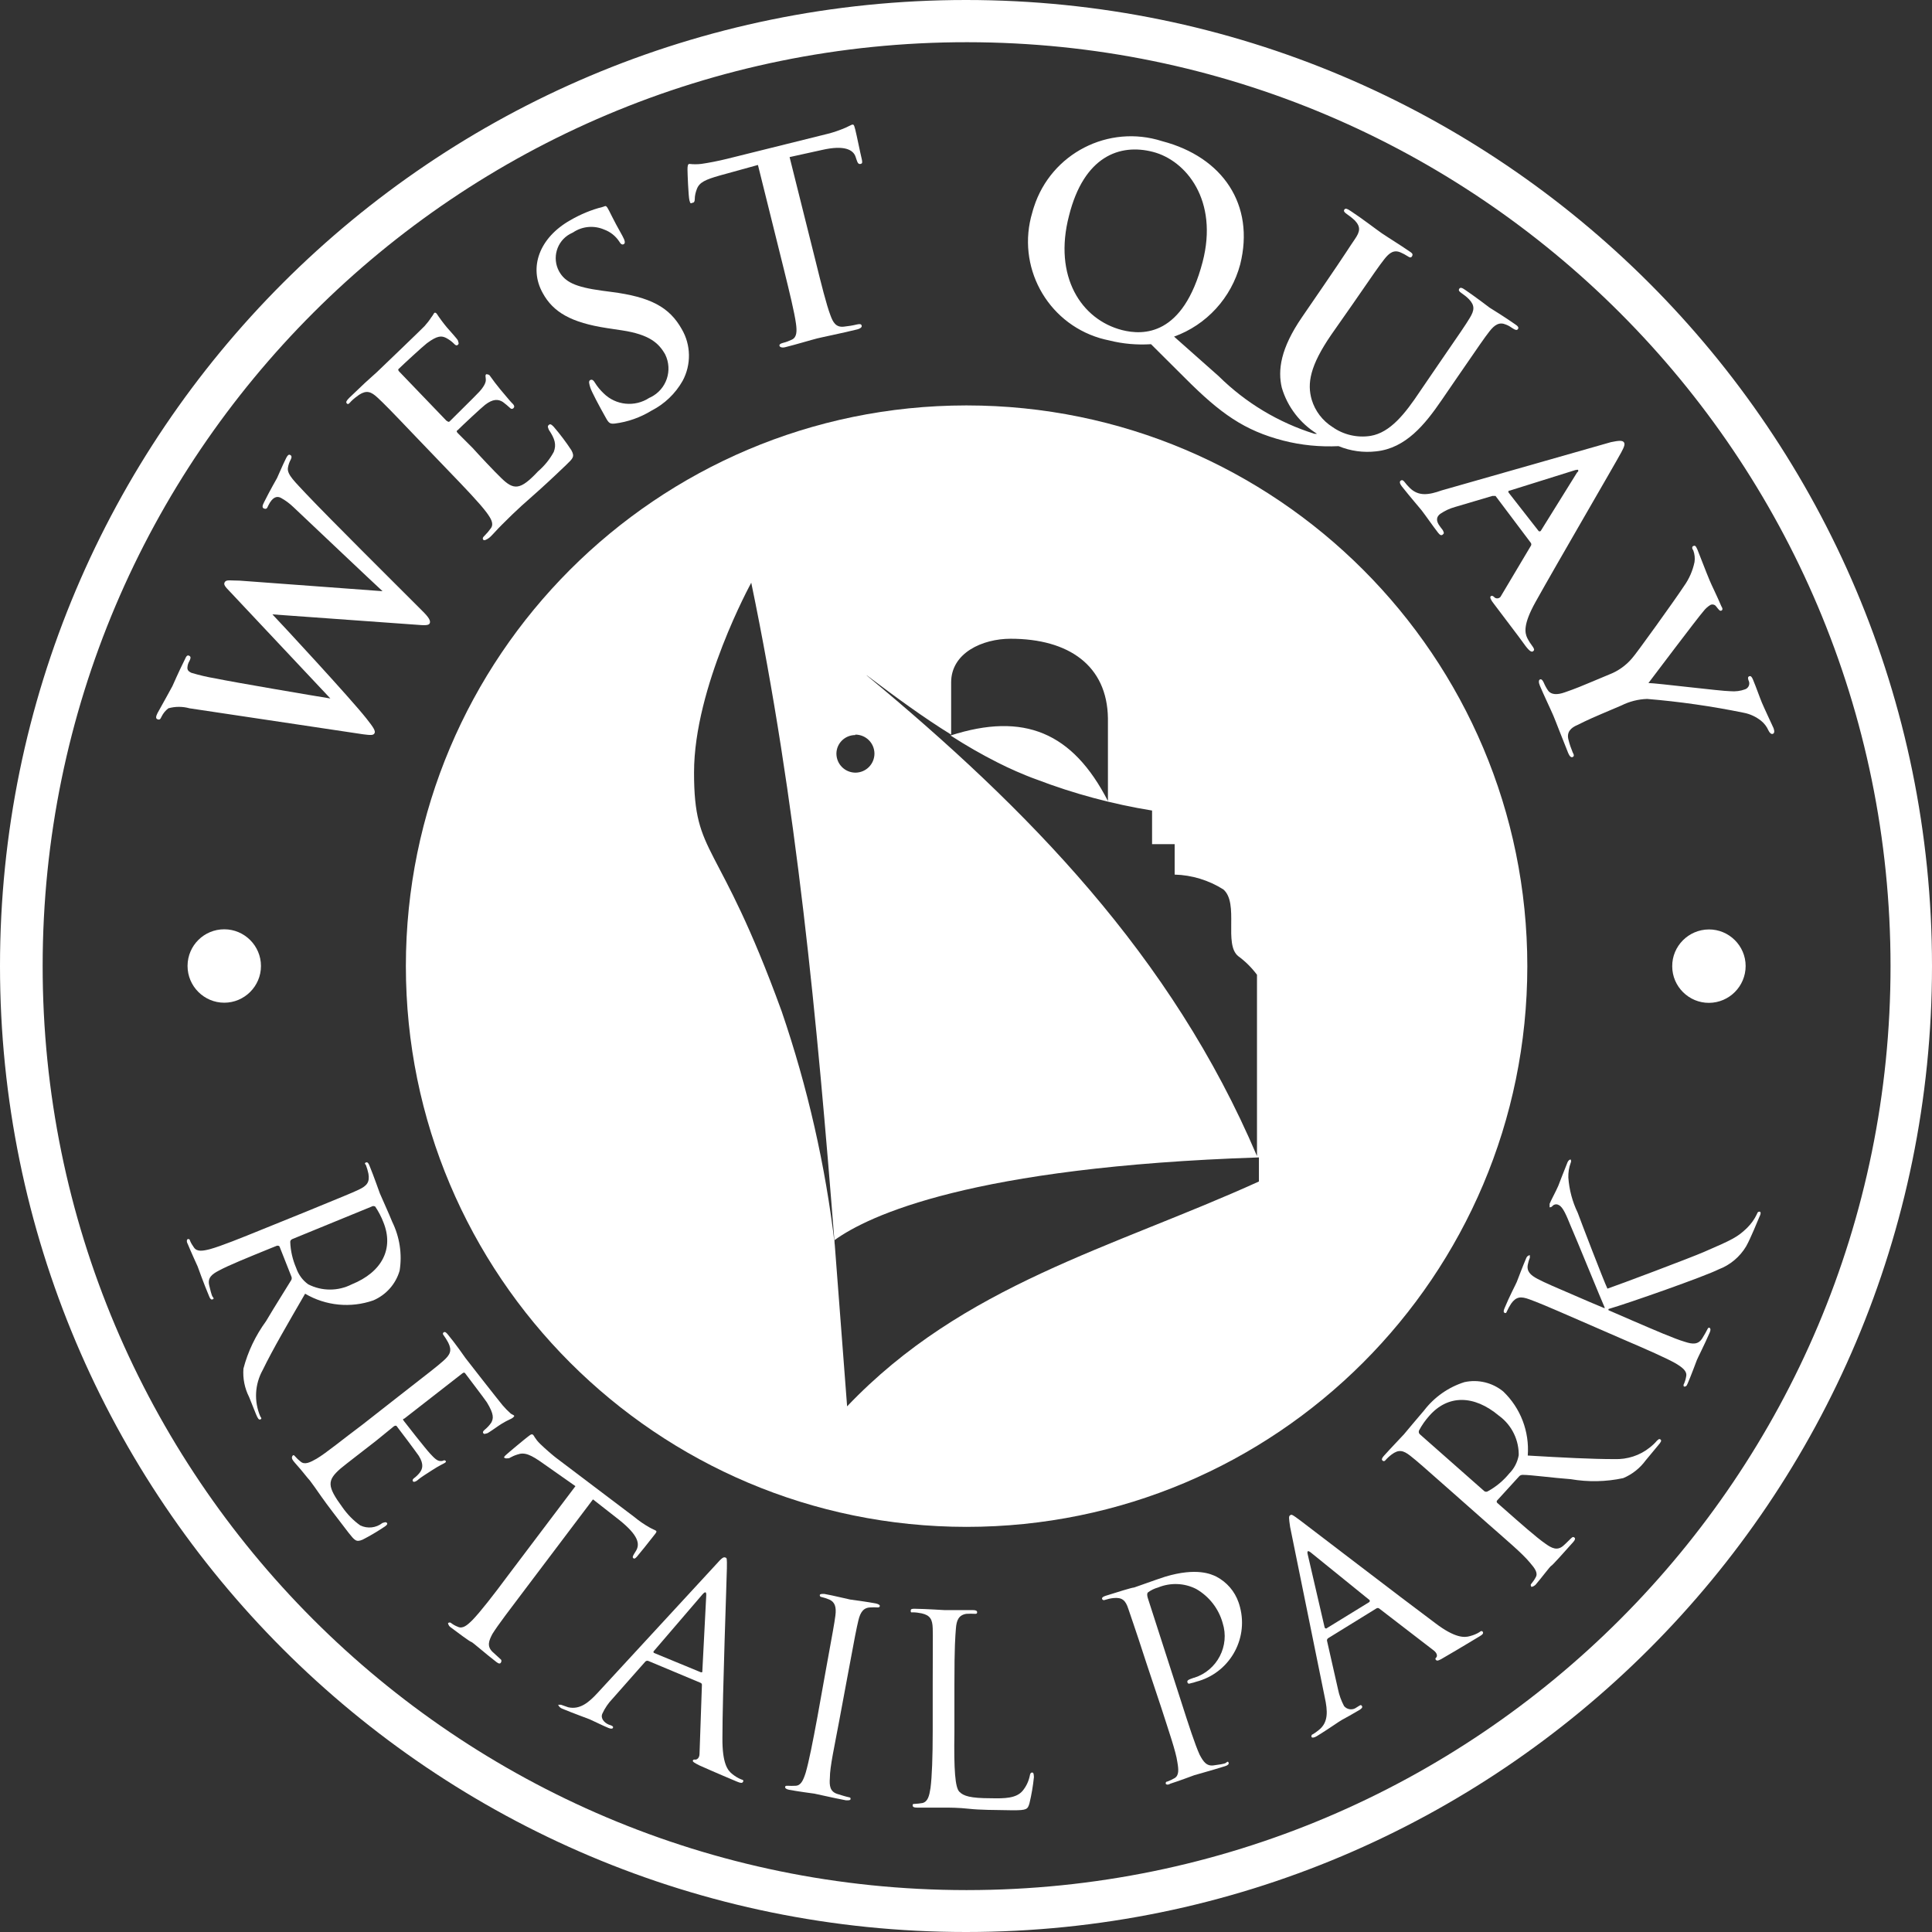
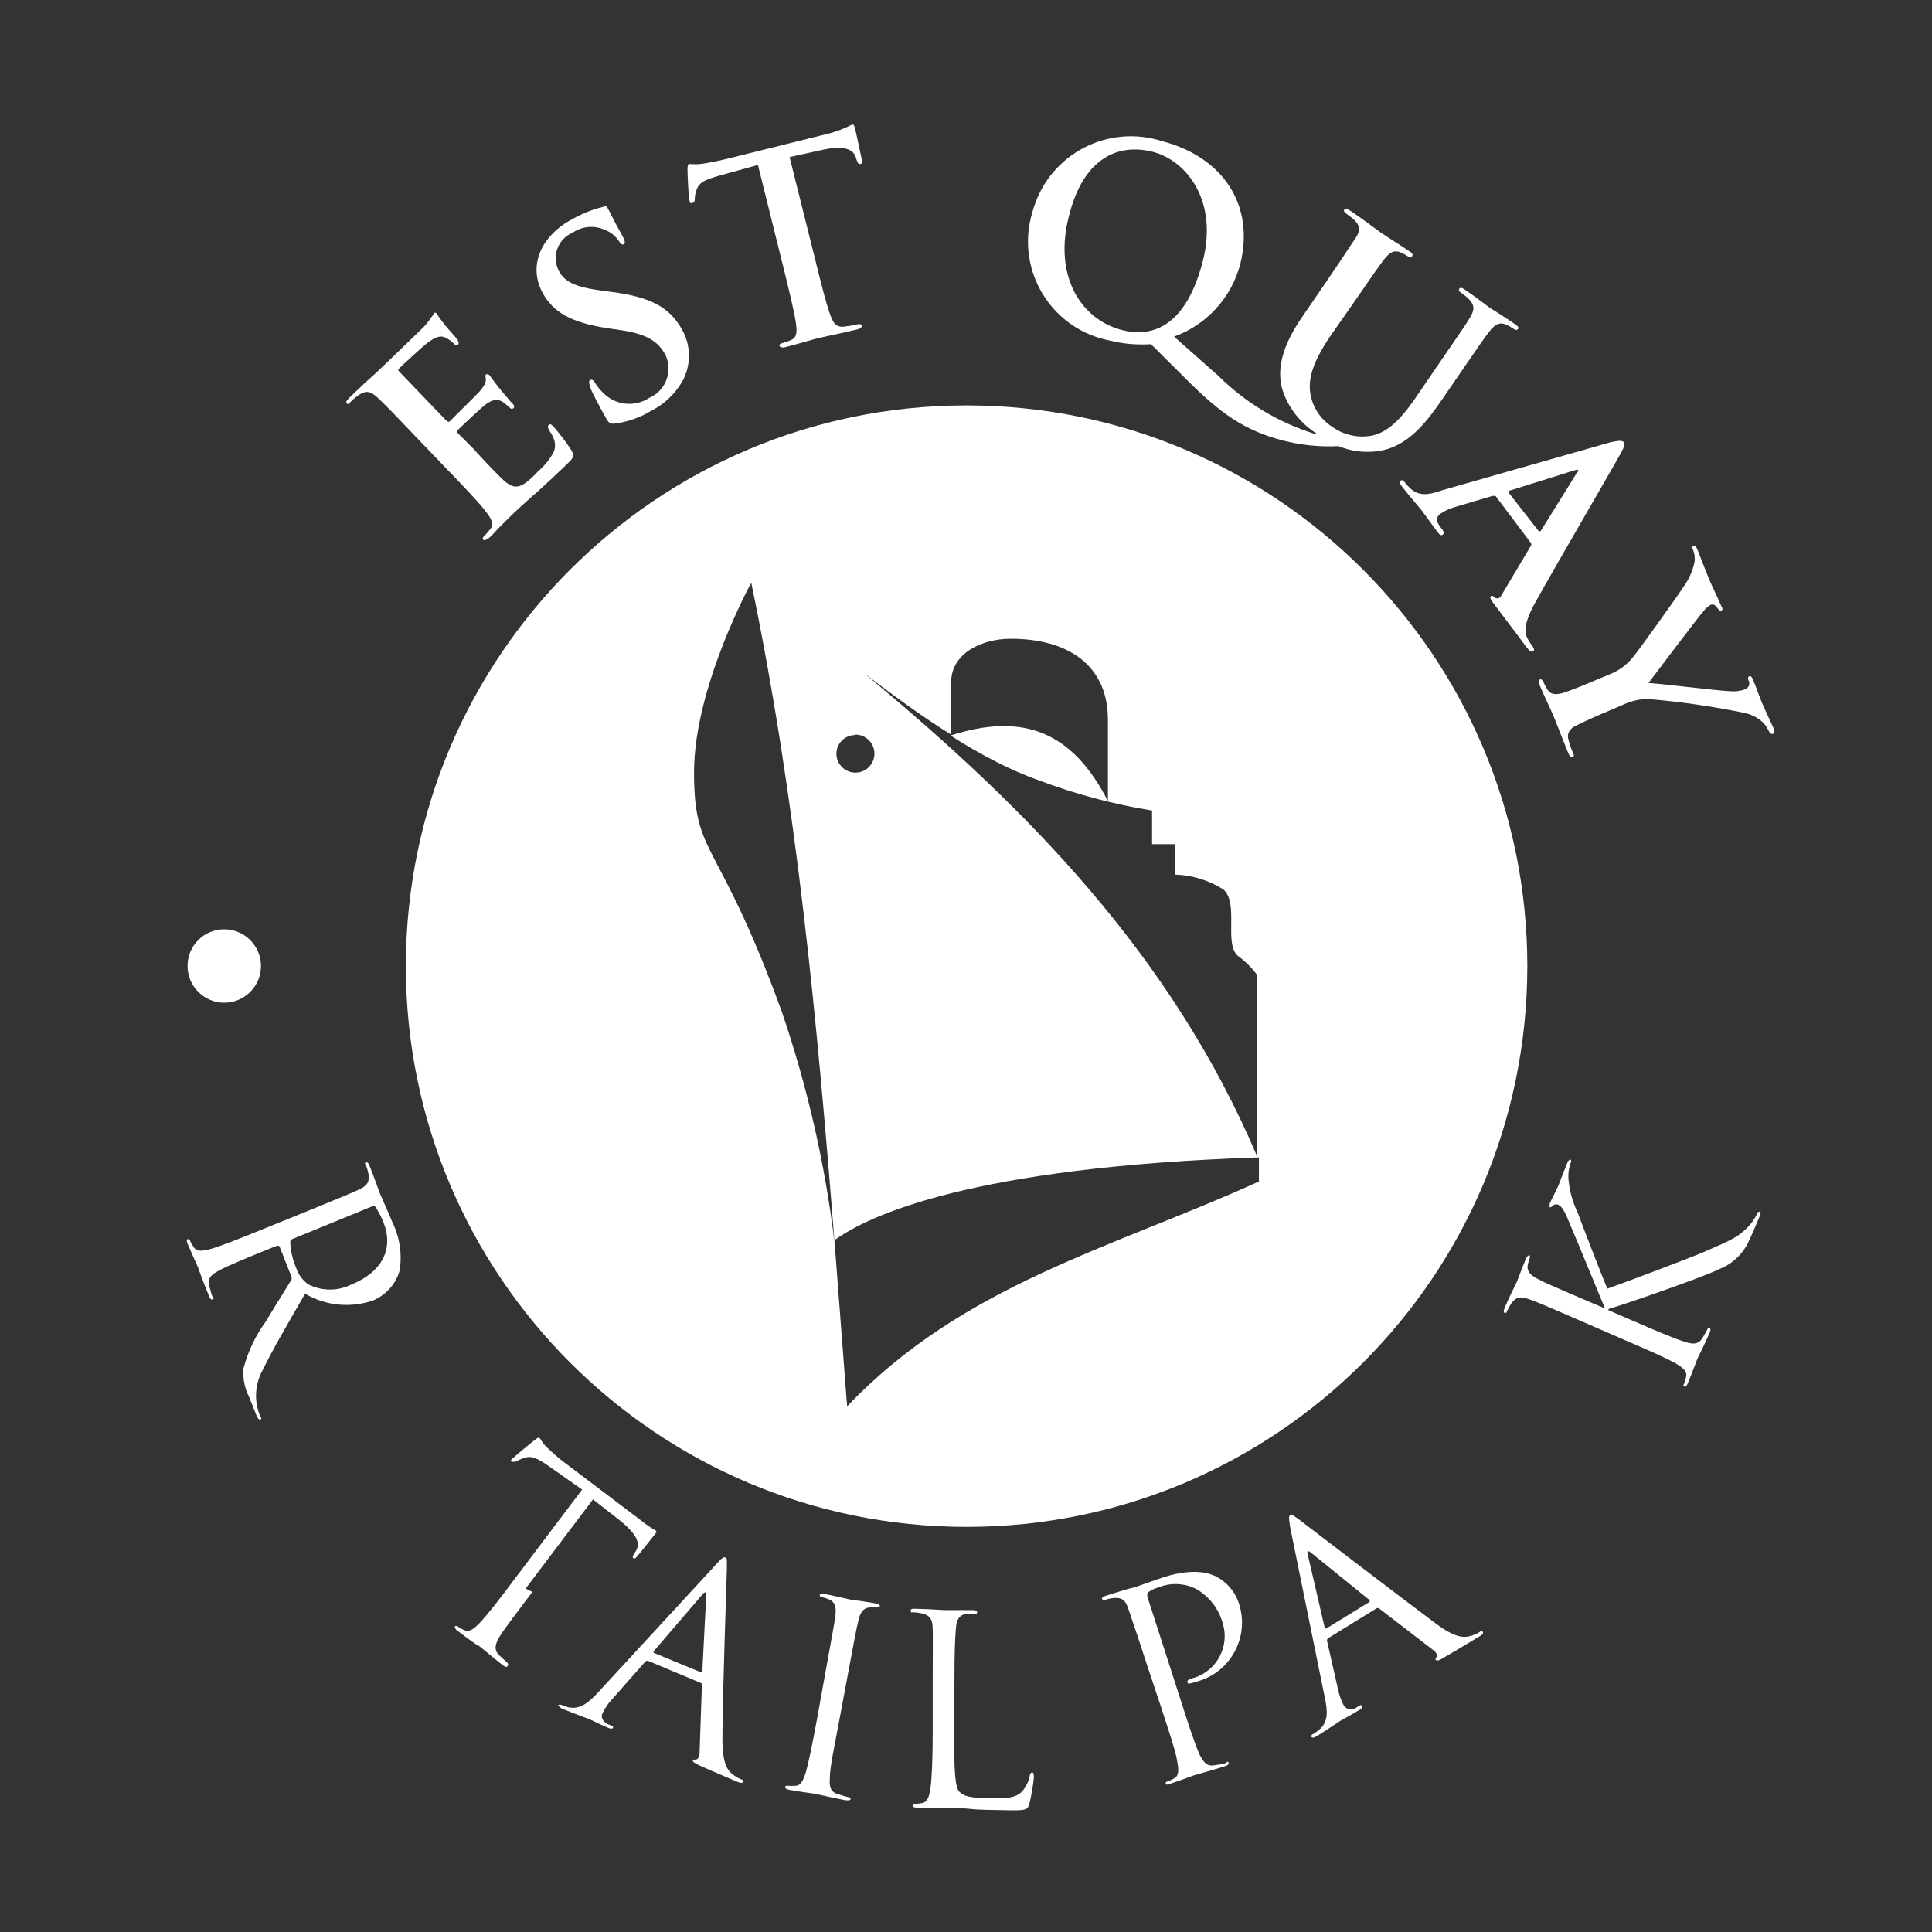
<svg xmlns="http://www.w3.org/2000/svg" id="Layer_1" data-name="Layer 1" viewBox="0 0 130 130">
  <rect x="0" y="0" width="130" height="130" fill="#333333" stroke="none" />
  <g id="Layer_2" data-name="Layer 2">
    <g id="Layer_4" data-name="Layer 4">
-       <path d="M65,0C29.1,0,0,29.1,0,65s29.1,65,65,65,65-29.1,65-65S100.9,0,65,0ZM65,127.18c-34.34-.02-62.15-27.87-62.13-62.21C2.89,30.63,30.74,2.82,65.08,2.84c34.32.02,62.12,27.84,62.13,62.16.01,34.33-27.81,62.17-62.14,62.18-.02,0-.05,0-.07,0Z" style="fill: #fff;" />
      <path d="M12.62,65c0,1.36,1.11,2.47,2.47,2.47s2.47-1.11,2.47-2.47c0-1.36-1.11-2.47-2.47-2.47-1.36,0-2.46,1.09-2.47,2.45,0,0,0,.01,0,.02Z" style="fill: #fff;" />
-       <path d="M117.46,65c0-1.36-1.12-2.47-2.48-2.46s-2.47,1.12-2.46,2.48c0,1.36,1.12,2.47,2.48,2.46,1.36-.01,2.46-1.12,2.46-2.48Z" style="fill: #fff;" />
-       <path d="M24.44,49.41c.48.06.68.08.76-.07s-.05-.37-.55-1c-1.11-1.4-5.67-6.32-6.32-7h0l9.59.69c.7.06.94.06,1-.1s-.05-.38-.51-.83c-2-2-6.18-6.15-7.81-7.87-.73-.79-1.28-1.28-1.23-1.73.03-.21.1-.41.2-.59.07-.14.06-.25-.05-.3s-.18.05-.27.22c-.26.52-.55,1.23-.61,1.34s-.45.78-.87,1.62c-.12.23-.15.38,0,.43s.2,0,.28-.2c.3-.61.6-.65.85-.52.31.17.59.38.84.62,1.57,1.48,5.11,4.84,6,5.66h0l-9.61-.71c-.61,0-.89-.08-1,.09s0,.3.37.68l6.73,7.16h0c-1-.16-6.55-1.1-7.73-1.35-.55-.09-1.1-.22-1.63-.38-.18-.09-.27-.18-.26-.35.01-.15.05-.3.13-.43.08-.16.13-.29,0-.36s-.2,0-.31.26c-.46.92-.76,1.64-.83,1.78s-.55,1-1,1.81c-.11.22-.14.37,0,.42s.19,0,.27-.18c.11-.22.26-.41.46-.56.46-.13.96-.13,1.42,0l11.69,1.75Z" style="fill: #fff;" />
      <path d="M23.63,27c.16-.16.35-.31.54-.44.5-.32.8-.21,1.24.2s.77.74,2.62,2.68l2.16,2.25c1.13,1.17,2.09,2.18,2.54,2.78.31.42.51.76.31,1.06-.12.17-.26.34-.41.49-.16.14-.17.23-.11.3s.21,0,.38-.12.56-.59.85-.87.58-.58.72-.71c.38-.37.79-.74,1.36-1.24s1.29-1.16,2.25-2.08c.48-.46.6-.57.37-1-.36-.55-.76-1.08-1.19-1.58-.12-.12-.22-.23-.33-.13s-.06.16,0,.33c.41.61.52,1,.33,1.49-.27.5-.63.94-1.06,1.31-1.2,1.28-1.63,1.28-2.5.42-.37-.35-1.49-1.54-1.9-2l-1-1c-.07-.08-.11-.14,0-.2.3-.3,1.58-1.5,1.84-1.7.53-.41.89-.39,1.2-.19.17.13.33.26.49.41.05.06.14.07.2.02,0,0,.02-.01.02-.02.12-.11,0-.25-.11-.35s-.54-.64-.77-.9c-.58-.7-.72-1-.79-1s-.14-.07-.19,0,0,.17,0,.36-.14.46-.43.78-1.73,1.72-2,2c-.08.08-.14,0-.23-.05l-3.17-3.3c-.08-.09-.09-.15,0-.21.25-.25,1.62-1.51,1.86-1.69.72-.54,1-.51,1.3-.36.19.1.37.23.52.38.11.12.19.16.28.07s0-.18,0-.26-.64-.76-.75-.9c-.25-.3-.48-.61-.69-.93-.06-.06-.13-.1-.19,0s-.1.17-.16.24c-.14.22-.3.42-.47.61-.23.24-2.77,2.68-3.18,3.07l-.83.75-1.05,1c-.18.18-.25.29-.16.38s.15,0,.29-.15Z" style="fill: #fff;" />
      <path d="M40.86,22.08l1,.15c1.84.28,2.47.86,2.9,1.62.52,1.07.09,2.35-.98,2.88-.03.01-.06.03-.09.04-.97.64-2.26.51-3.08-.31-.22-.21-.42-.45-.58-.71-.07-.12-.17-.25-.31-.18s-.07.27,0,.51.58,1.21,1.06,2.06c.19.34.28.39.59.36.88-.11,1.72-.41,2.47-.87.88-.45,1.6-1.14,2.09-2,.59-1.09.57-2.42-.06-3.49-.83-1.47-2.09-2.16-4.75-2.5l-.61-.08c-1.83-.25-2.49-.59-2.89-1.3-.49-.9-.16-2.03.74-2.52.07-.04.13-.07.2-.1.62-.42,1.41-.49,2.1-.19.41.15.76.43,1,.79.1.18.2.25.31.19s.1-.22-.09-.56c-.68-1.2-.87-1.68-1-1.88s-.16-.11-.31-.07c-.77.19-1.51.5-2.2.9-2.08,1.18-2.81,3.18-1.85,4.9.7,1.28,1.9,1.99,4.34,2.36Z" style="fill: #fff;" />
      <path d="M46.61,13.64c.1,0,.14-.11.14-.25,0-.23.06-.46.14-.67.17-.45.56-.63,1.54-.91l2.57-.71,1.74,7c.39,1.58.72,2.94.82,3.68.07.51.06.91-.27,1.07-.19.09-.39.17-.6.22-.2.05-.26.12-.24.2s.16.15.39.09c.69-.17,1.75-.49,2.15-.59s1.57-.33,2.71-.61c.18-.05.31-.14.28-.25s-.12-.12-.31-.08c-.29.07-.59.12-.89.15-.53.06-.73-.29-.9-.76-.27-.71-.61-2.07-1-3.65l-1.75-7,2.18-.48c1.53-.35,2.11,0,2.26.46l.06.18c.08.25.14.33.28.3s.11-.14.08-.31c-.11-.45-.35-1.65-.44-2s-.11-.35-.23-.33l-.44.21c-.38.16-.77.3-1.17.4l-6.8,1.69c-.57.14-1.23.27-1.73.34-.26.03-.53.03-.79,0-.11,0-.13.15-.13.38s.06,1.79.13,2.07.1.19.22.16Z" style="fill: #fff;" />
      <path d="M74.65,22.91c.91.23,1.86.31,2.8.25l2.28,2.27c2.39,2.4,4,3.54,6.63,4.22,1.21.31,2.46.43,3.71.37.8.33,1.67.45,2.53.35,2-.21,3.29-1.82,4.4-3.44l1.07-1.56c1.52-2.21,1.8-2.62,2.15-3.07s.67-.65,1.11-.46c.16.06.31.15.45.25.18.12.29.15.36.05s0-.2-.22-.34c-.57-.4-1.52-1-1.69-1.1,0,0-.9-.69-1.65-1.2-.2-.14-.32-.18-.39-.07s0,.19.16.3c.18.12.34.25.49.4.41.43.37.75.06,1.26s-.58.9-2.1,3.11l-1.25,1.83c-1,1.5-2,2.78-3.33,3-.89.14-1.81-.07-2.55-.59-.68-.43-1.18-1.08-1.41-1.85-.31-1.08-.13-2.26,1.32-4.37l1.4-2c1.53-2.22,1.81-2.62,2.16-3.07s.66-.66,1.11-.46c.16.07.31.15.45.24.15.1.25.14.32,0s0-.2-.23-.35c-.52-.36-1.47-.95-1.82-1.19s-1.33-1-2.1-1.5c-.22-.15-.34-.19-.41-.09s0,.19.16.3c.19.13.37.27.54.43.41.44.36.75,0,1.27-.36.52-.57.89-2.09,3.11l-1.46,2.13c-1.45,2.11-1.64,3.57-1.36,4.75.38,1.29,1.23,2.39,2.37,3.1h-.17c-2.43-.76-4.64-2.09-6.45-3.88l-3-2.66c2.19-.79,3.85-2.61,4.45-4.86,1-4-1.16-7.22-5.25-8.29-3.61-1.16-7.47.82-8.63,4.43-.04.12-.08.25-.11.37-1.08,3.59.95,7.37,4.54,8.45.22.06.43.12.65.16ZM71.93,14.52c1-4,3.41-4.88,5.65-4.3s4.42,3.27,3.34,7.41c-1.31,5-4,4.94-5.42,4.58-2.75-.71-4.63-3.61-3.57-7.69Z" style="fill: #fff;" />
      <path d="M94.86,32.83c-.13-.13-.25-.26-.36-.41-.09-.11-.16-.14-.25-.08s-.07.2.07.38c.57.72,1.21,1.46,1.33,1.61.33.43.76,1.06,1.11,1.51.12.15.21.22.32.13s.08-.13,0-.3l-.16-.21c-.34-.43-.26-.7,0-.89.31-.21.64-.36,1-.46l2.5-.74h.21l2.37,3.15c.05.06.05.16,0,.22l-2,3.36c-.06.14-.23.2-.37.14-.01,0-.03-.01-.04-.02-.13-.13-.2-.16-.28-.1s0,.25.21.51c.85,1.14,1.64,2.15,2,2.66s.53.62.64.53.06-.16,0-.27c-.15-.2-.29-.41-.4-.63-.16-.35-.28-.9.56-2.41,1.42-2.55,5.26-9.13,5.77-10.07.21-.39.27-.57.17-.69s-.33-.11-.86,0l-11.4,3.25c-.87.31-1.55.41-2.14-.17ZM101.56,33.02l4.44-1.39c.07,0,.16-.05.19,0s0,.11-.07.16l-2.45,3.94s-.08.06-.14,0l-2-2.56c-.07-.08-.04-.12.03-.17v.02Z" style="fill: #fff;" />
      <path d="M119.34,49c-.14-.31-.64-1.37-.79-1.73s-.37-1-.6-1.55c-.08-.19-.15-.26-.26-.21s-.07.2,0,.36c.06.21-.05.43-.26.51-.32.12-.66.16-1,.13-.6,0-5-.55-5.51-.55.35-.46,3.31-4.39,3.7-4.83.13-.17.29-.32.48-.43.14-.06.3-.01.38.11.17.21.24.32.34.28s.11-.14,0-.31c-.31-.73-.64-1.38-.78-1.72-.23-.54-.7-1.78-.82-2.07s-.18-.29-.28-.25-.1.17,0,.3c.09.25.12.52.08.78-.12.58-.36,1.13-.71,1.62-.61.93-3.27,4.63-3.49,4.85-.41.49-.95.87-1.55,1.1l-1.34.56c-.26.11-.94.4-1.65.64-.48.17-.9.17-1.11-.12-.12-.17-.22-.36-.3-.55-.08-.17-.16-.24-.25-.2s-.1.2,0,.43c.25.6.73,1.6.9,2s.58,1.49,1,2.52c.09.21.19.32.3.27s.1-.14,0-.32c-.11-.27-.21-.55-.28-.84-.14-.51.15-.81.61-1,.67-.34,1.35-.63,1.61-.74l1.34-.57c.54-.27,1.13-.42,1.73-.44,2.18.18,4.35.49,6.5.93.43.08.83.27,1.17.54.21.17.38.39.49.64.08.17.19.28.3.24s.12-.18.05-.38Z" style="fill: #fff;" />
      <path d="M20.53,87.05c1.39.82,3.07.98,4.59.45.86-.37,1.51-1.1,1.77-2,.18-1.12,0-2.27-.5-3.29-.2-.51-.76-1.73-.83-1.91s-.4-1.14-.7-1.87c-.07-.18-.14-.25-.24-.21s-.07.1,0,.17c.07.19.13.38.17.58.1.58-.1.82-.65,1.08s-1,.43-3.52,1.47l-2.89,1.17c-1.57.64-2.87,1.16-3.59,1.36-.5.13-.89.19-1.09-.11-.11-.15-.2-.3-.27-.47,0-.09-.1-.11-.15-.09s-.1.14,0,.32c.2.49.66,1.5.67,1.52s.4,1.13.77,2c.07.19.15.25.24.21s.08-.07,0-.17-.17-.52-.23-.76c-.13-.52.18-.76.64-1,.66-.36,1.95-.88,3.52-1.52l.4-.16c.08,0,.14,0,.17.06l.79,2c.04.08.04.17,0,.25-.3.5-1.08,1.72-1.7,2.77-.7.96-1.22,2.04-1.52,3.19-.05.66.08,1.32.38,1.91l.47,1.17c.12.29.19.38.29.34s.07-.11,0-.19c-.44-1.02-.38-2.17.16-3.14.67-1.38,1.67-3.09,2.85-5.13ZM19.53,83.56c0-.09.07-.16.15-.19l5.32-2.18c.08-.05.17-.05.25,0,.22.33.41.69.55,1.06.71,1.76-.08,3.34-2.13,4.17-.92.47-2.01.47-2.93,0-.38-.27-.66-.66-.81-1.1-.24-.56-.38-1.15-.4-1.76Z" style="fill: #fff;" />
-       <path d="M29.65,98.31c-.24,0-.42-.19-.71-.5s-1.62-2-1.76-2.19,0-.12.07-.2l3.85-3c.1-.08.16-.08.21,0s1.29,1.69,1.45,1.94c.5.82.44,1.09.3,1.36-.12.18-.27.34-.44.48-.11.09-.16.17-.09.25s.15,0,.23,0,.82-.55,1-.65c.42-.26.65-.32.74-.4s.12-.11.09-.15-.16-.08-.23-.14c-.19-.17-.37-.35-.54-.55-.26-.31-2.43-3.08-2.5-3.18l-.42-.59c-.23-.32-.52-.7-.77-1-.12-.15-.2-.2-.29-.13-.05.05-.05.12,0,.17,0,0,0,0,0,0,.12.16.22.33.32.51.27.54.13.82-.32,1.22s-.82.68-3,2.38l-2.45,1.92c-1.34,1-2.44,1.91-3.08,2.29-.45.26-.81.43-1.08.2-.14-.11-.27-.23-.39-.37-.06-.09-.13-.08-.17,0s-.05.16.06.31.45.51.67.79.42.51.45.54c.16.21.41.56.8,1.12s1,1.34,1.8,2.39c.43.54.52.65.95.47.51-.26,1.01-.56,1.49-.88.1-.07.21-.16.15-.24s-.13-.06-.31,0c-.42.33-1,.4-1.49.16-.47-.33-.87-.75-1.2-1.22-1.04-1.42-1.04-1.8-.13-2.6.28-.24,1.91-1.49,2.38-1.86l1.23-1s.11-.05.15-.02c0,0,.01,0,.02.02.19.24,1.24,1.64,1.49,2,.37.59.23.9.08,1.11-.12.16-.26.29-.42.41-.07.06-.1.13-.05.2s.23,0,.34-.11.64-.45.94-.64c.49-.32.78-.44.87-.5s.09-.12,0-.16-.1.05-.29.04Z" style="fill: #fff;" />
-       <path d="M35.37,106.89l4.53-6,1.75,1.37c1.33,1.06,1.42,1.64,1.14,2.1l-.1.16c-.13.21-.14.27-.07.33s.14,0,.24-.11.9-1.1,1.22-1.52c.06-.08.13-.17.06-.22s-.22-.1-.45-.23c-.35-.2-.69-.43-1-.69l-5.29-4c-.17-.13-.68-.56-1.05-.92s-.4-.56-.5-.63-.25.09-.34.15-1.37,1.12-1.51,1.26-.07.15,0,.18.12,0,.25,0c.18-.1.37-.19.57-.25.48-.17.89,0,1.78.64l2.12,1.49-4.53,6c-1,1.35-1.87,2.46-2.39,3-.37.37-.67.62-1,.46-.16-.06-.32-.15-.46-.26-.09-.06-.15,0-.18,0s0,.17.14.28c.42.32,1.34,1,1.41,1s.93.77,1.7,1.36c.16.12.26.13.31,0s0-.1,0-.16l-.59-.54c-.38-.38-.23-.75,0-1.19.37-.6,1.22-1.71,2.24-3.06Z" style="fill: #fff;" />
+       <path d="M35.37,106.89l4.53-6,1.75,1.37c1.33,1.06,1.42,1.64,1.14,2.1l-.1.16c-.13.21-.14.27-.07.33s.14,0,.24-.11.9-1.1,1.22-1.52c.06-.08.13-.17.06-.22c-.35-.2-.69-.43-1-.69l-5.29-4c-.17-.13-.68-.56-1.05-.92s-.4-.56-.5-.63-.25.09-.34.15-1.37,1.12-1.51,1.26-.07.15,0,.18.12,0,.25,0c.18-.1.37-.19.57-.25.48-.17.89,0,1.78.64l2.12,1.49-4.53,6c-1,1.35-1.87,2.46-2.39,3-.37.37-.67.62-1,.46-.16-.06-.32-.15-.46-.26-.09-.06-.15,0-.18,0s0,.17.14.28c.42.32,1.34,1,1.41,1s.93.77,1.7,1.36c.16.12.26.13.31,0s0-.1,0-.16l-.59-.54c-.38-.38-.23-.75,0-1.19.37-.6,1.22-1.71,2.24-3.06Z" style="fill: #fff;" />
      <path d="M49.87,119.73c-.22-.09-.43-.22-.61-.37-.3-.24-.66-.7-.65-2.4,0-2.89.29-10.71.3-11.43s0-.69-.11-.73-.21,0-.63.48l-7.93,8.6c-.63.69-1.22,1.17-2,1l-.49-.17h-.19s.05.17.26.26c.77.32,1.69.65,1.86.72s.87.42,1.26.58c.15.06.26.07.3,0s0-.12-.12-.17l-.17-.06c-.28-.12-.56-.41-.42-.73.17-.37.4-.71.68-1l2.19-2.48c.05-.07.14-.1.22-.07l3.51,1.47c.07.02.11.09.1.16l-.16,4.61c0,.3-.18.41-.29.4s-.13,0-.16.07.14.17.44.32c1.12.5,2.31,1,2.55,1.1s.34.1.39,0,0-.12-.13-.16ZM47.26,112.43c0,.07,0,.12-.11.09l-3.15-1.3s-.07-.07,0-.13l3.27-3.81c.19-.21.27-.18.25.1l-.26,5.05Z" style="fill: #fff;" />
      <path d="M58.92,107.89c-.52-.1-1.62-.25-1.71-.26s-1.17-.28-1.75-.38c-.19,0-.28,0-.3.08,0,.07.04.12.11.13,0,0,0,0,.01,0,.18.04.35.1.52.17.37.16.49.49.41,1.09s-.16,1-.66,3.76l-.55,3.06c-.31,1.67-.57,3-.79,3.75-.16.5-.32.86-.68.87-.18.01-.36.01-.54,0-.1,0-.15,0-.16.08s.07.15.26.19c.52.1,1.62.25,1.71.26s1.17.27,2.13.45c.19,0,.29,0,.3-.08s0-.11-.12-.13-.53-.14-.77-.22c-.5-.16-.54-.57-.5-1.08,0-.75.31-2.12.62-3.79l.57-3.06c.5-2.71.6-3.2.73-3.75s.35-.87.83-.87c.15-.01.29-.01.44,0,.08,0,.15,0,.17-.08s-.09-.15-.28-.19Z" style="fill: #fff;" />
      <path d="M69.45,119.27c-.1,0-.14.09-.16.23-.08.37-.24.71-.48,1-.43.51-1.21.52-2.14.5-1.38,0-1.84-.15-2.12-.44s-.37-1.45-.33-4v-3.15c0-2.76.06-3.25.1-3.82s.19-.92.71-1c.19-.01.39-.01.58,0,.07,0,.14,0,.14-.1s-.08-.15-.28-.15h-1.91c-.09,0-1.2-.08-2-.09-.19,0-.28,0-.28.14s.07.1.14.1c.2,0,.4.03.6.07.58.13.72.42.74,1s0,1.06,0,3.82v3.11c0,1.7-.05,3.09-.15,3.83-.08.51-.17.9-.53,1-.17.03-.35.05-.53.06-.1,0-.14,0-.14.1s.08.15.28.15h1.72c.52,0,1.07,0,1.8.08s1.67.08,2.94.1c.94,0,1-.06,1.12-.47.14-.58.24-1.17.3-1.76-.01-.23-.03-.31-.12-.31Z" style="fill: #fff;" />
      <path d="M80.31,112.9c-.35.12-.45.17-.41.3s.14.09.23.06c.12-.02.24-.06.36-.1,2.2-.57,3.52-2.81,2.95-5.01-.03-.11-.06-.22-.1-.33-.26-.75-.79-1.36-1.49-1.73-.35-.17-1.33-.63-3.44,0-.77.25-1.73.61-2.1.73-.14,0-1.16.32-1.92.56-.18.06-.26.12-.23.22.03.06.11.09.17.06.19-.06.39-.11.59-.13.59-.06.82.16,1,.72s.36,1,1.21,3.63l1,3c.52,1.62,1,3,1.09,3.68.09.51.12.91-.19,1.09-.16.09-.32.17-.49.23-.1,0-.11.09-.1.14s.13.11.31,0c.51-.16,1.56-.55,1.61-.57s1.16-.32,2.08-.61c.19-.06.26-.14.23-.23s-.07-.09-.17,0-.53.13-.78.17c-.53.1-.75-.24-1-.71-.31-.68-.74-2-1.26-3.63l-2.23-6.92c-.05-.17-.05-.3,0-.36.21-.16.44-.27.69-.34.83-.34,1.77-.31,2.57.1.87.5,1.51,1.32,1.78,2.29.49,1.54-.37,3.19-1.91,3.68-.02,0-.03,0-.05.01Z" style="fill: #fff;" />
      <path d="M99.57,109.81c-.2.13-.43.22-.66.28-.37.11-1,.14-2.33-.87-2.33-1.73-8.52-6.49-9.1-6.92s-.57-.4-.67-.34-.09.18,0,.79l2.33,11.46c.2.92.25,1.68-.39,2.19-.13.11-.27.21-.42.3-.07,0-.11.12-.08.18s.17.06.36-.06c.71-.43,1.51-1,1.68-1.09s.84-.46,1.2-.68c.14-.09.21-.17.15-.26s-.1-.06-.2,0l-.16.1c-.26.2-.63.16-.84-.09-.19-.36-.33-.74-.41-1.14l-.73-3.22c-.03-.08,0-.16.07-.21l3.24-2c.06-.04.13-.04.19,0l3.69,2.84c.23.19.23.38.15.46s-.07.11,0,.18.23,0,.52-.18c1.06-.61,2.16-1.29,2.39-1.42s.28-.22.22-.31-.12-.04-.2,0ZM92.12,107.81l-2.88,1.77s-.09,0-.11-.08l-1.13-4.88c-.07-.27,0-.32.22-.14l3.94,3.19s.04.09-.04.14Z" style="fill: #fff;" />
-       <path d="M111.51,96.92c-.15.18-.32.34-.5.48-.67.54-1.52.81-2.38.78-1.5,0-3.48-.1-5.83-.24.12-1.61-.48-3.19-1.65-4.31-.73-.6-1.69-.83-2.61-.63-1.08.34-2.03,1.01-2.72,1.91-.36.41-1.22,1.45-1.35,1.6s-.83.87-1.36,1.46c-.13.15-.16.24-.08.31.05.05.12.05.17,0h0c.13-.15.28-.29.44-.41.48-.36.79-.28,1.26.09s.82.68,2.89,2.51l2.33,2.06c1.27,1.12,2.32,2,2.82,2.61.34.39.57.71.39,1-.08.16-.19.3-.3.44-.07.08,0,.14,0,.18s.16,0,.29-.12c.35-.4,1-1.27,1.06-1.28s.83-.87,1.48-1.6c.13-.14.15-.25.08-.3s-.1-.05-.17,0-.39.39-.58.55c-.4.35-.77.17-1.19-.13-.61-.42-1.66-1.35-2.93-2.47l-.32-.28c-.05-.05-.06-.13,0-.18,0,0,0,0,0,0l1.47-1.61c.06-.07.15-.1.24-.1.57,0,2,.2,3.23.29,1.17.2,2.37.18,3.53-.07.6-.25,1.12-.66,1.51-1.19l.83-1c.21-.24.26-.34.17-.41s-.16.01-.22.07ZM102.19,97.92c-.08.46-.3.89-.63,1.22-.4.49-.89.9-1.44,1.2-.07.05-.17.05-.24,0l-4.34-3.83c-.07-.06-.09-.16-.06-.25.19-.36.43-.7.7-1,1.25-1.42,3-1.41,4.68,0,.87.63,1.37,1.66,1.33,2.74v-.08Z" style="fill: #fff;" />
      <path d="M118.41,81.53c-.07,0-.14,0-.19.16-.16.34-.38.65-.65.92-.66.64-1,.8-2.89,1.62-.91.4-5.86,2.26-6.52,2.48-.25-.52-1.79-4.53-2-5.11-.36-.74-.57-1.54-.63-2.36-.01-.34.04-.68.16-1,.06-.13,0-.18,0-.21s-.14,0-.22.19c-.17.41-.59,1.5-.62,1.58-.17.39-.44.87-.58,1.2v.24s.13,0,.19-.09c.11-.12.29-.15.43-.06.28.12.52.72.79,1.38.38.86,2.1,5.09,2.29,5.5v.06l-1-.42c-2.54-1.09-3-1.29-3.5-1.55s-.77-.53-.66-1c.03-.15.07-.29.13-.43v-.17s-.17,0-.25.21c-.21.48-.57,1.44-.63,1.59s-.51,1-.82,1.76c-.08.18-.08.28,0,.32s.12,0,.15-.09c.08-.18.18-.36.29-.53.34-.48.66-.5,1.23-.29s1,.38,3.52,1.48l2.85,1.24c1.56.67,2.84,1.23,3.49,1.6.44.27.76.51.69.86-.03.18-.08.35-.15.51-.04.05-.04.13,0,.18.1,0,.17,0,.25-.21.21-.48.57-1.45.62-1.58s.52-1.05.86-1.84c.08-.18.06-.28,0-.32s-.11,0-.15.09-.21.39-.34.6c-.28.46-.68.41-1.17.25-.72-.21-2-.77-3.56-1.44l-1.59-.69v-.08c1.29-.37,6.5-2.2,7.42-2.67.77-.29,1.42-.84,1.84-1.54.19-.34.32-.65.52-1.1l.35-.83c.14-.28.13-.38.05-.41Z" style="fill: #fff;" />
      <path d="M27.31,65c0,20.84,16.88,37.73,37.72,37.74,20.84,0,37.73-16.88,37.74-37.72,0-20.84-16.88-37.73-37.72-37.74-.02,0-.03,0-.05,0-20.82.02-37.68,16.9-37.69,37.72ZM58.31,45.43h0c2,1.51,3.87,2.88,5.69,4h0v-3.51c0-2,2.12-2.94,4-2.94,3.92,0,6.5,1.81,6.55,5.35v5.57c-2.37-4.62-5.65-6-10.59-4.41h0c1.02.66,2.08,1.27,3.17,1.82.42.21.83.41,1.25.59s.91.39,1.37.55c2.51.96,5.12,1.66,7.77,2.09v2.26h1.52v2.05c1.16.03,2.3.38,3.28,1,1.07.94,0,3.69,1,4.49.48.35.9.77,1.26,1.25v12.2h0c-5.74-13.51-15.46-23.39-26.26-32.34h0v-.02ZM57.55,49.43c.71,0,1.28.56,1.29,1.27,0,.71-.56,1.28-1.27,1.29-.71,0-1.28-.56-1.29-1.27,0,0,0,0,0,0,0-.7.57-1.26,1.27-1.26v-.02ZM50.55,39.21c3.05,14.68,4.44,29.5,5.61,44.45,0-.07,0-.15,0-.22,2.29-1.65,9.21-4.92,28.55-5.56v1.62c-9.91,4.5-19.89,6.92-27.71,15.13-.28-3.63-.55-7.25-.83-10.87-.63-5.35-1.83-10.61-3.57-15.7-4.29-11.8-5.9-10.32-5.9-16.08s3.84-12.75,3.84-12.75v-.02Z" style="fill: #fff;" />
    </g>
  </g>
</svg>